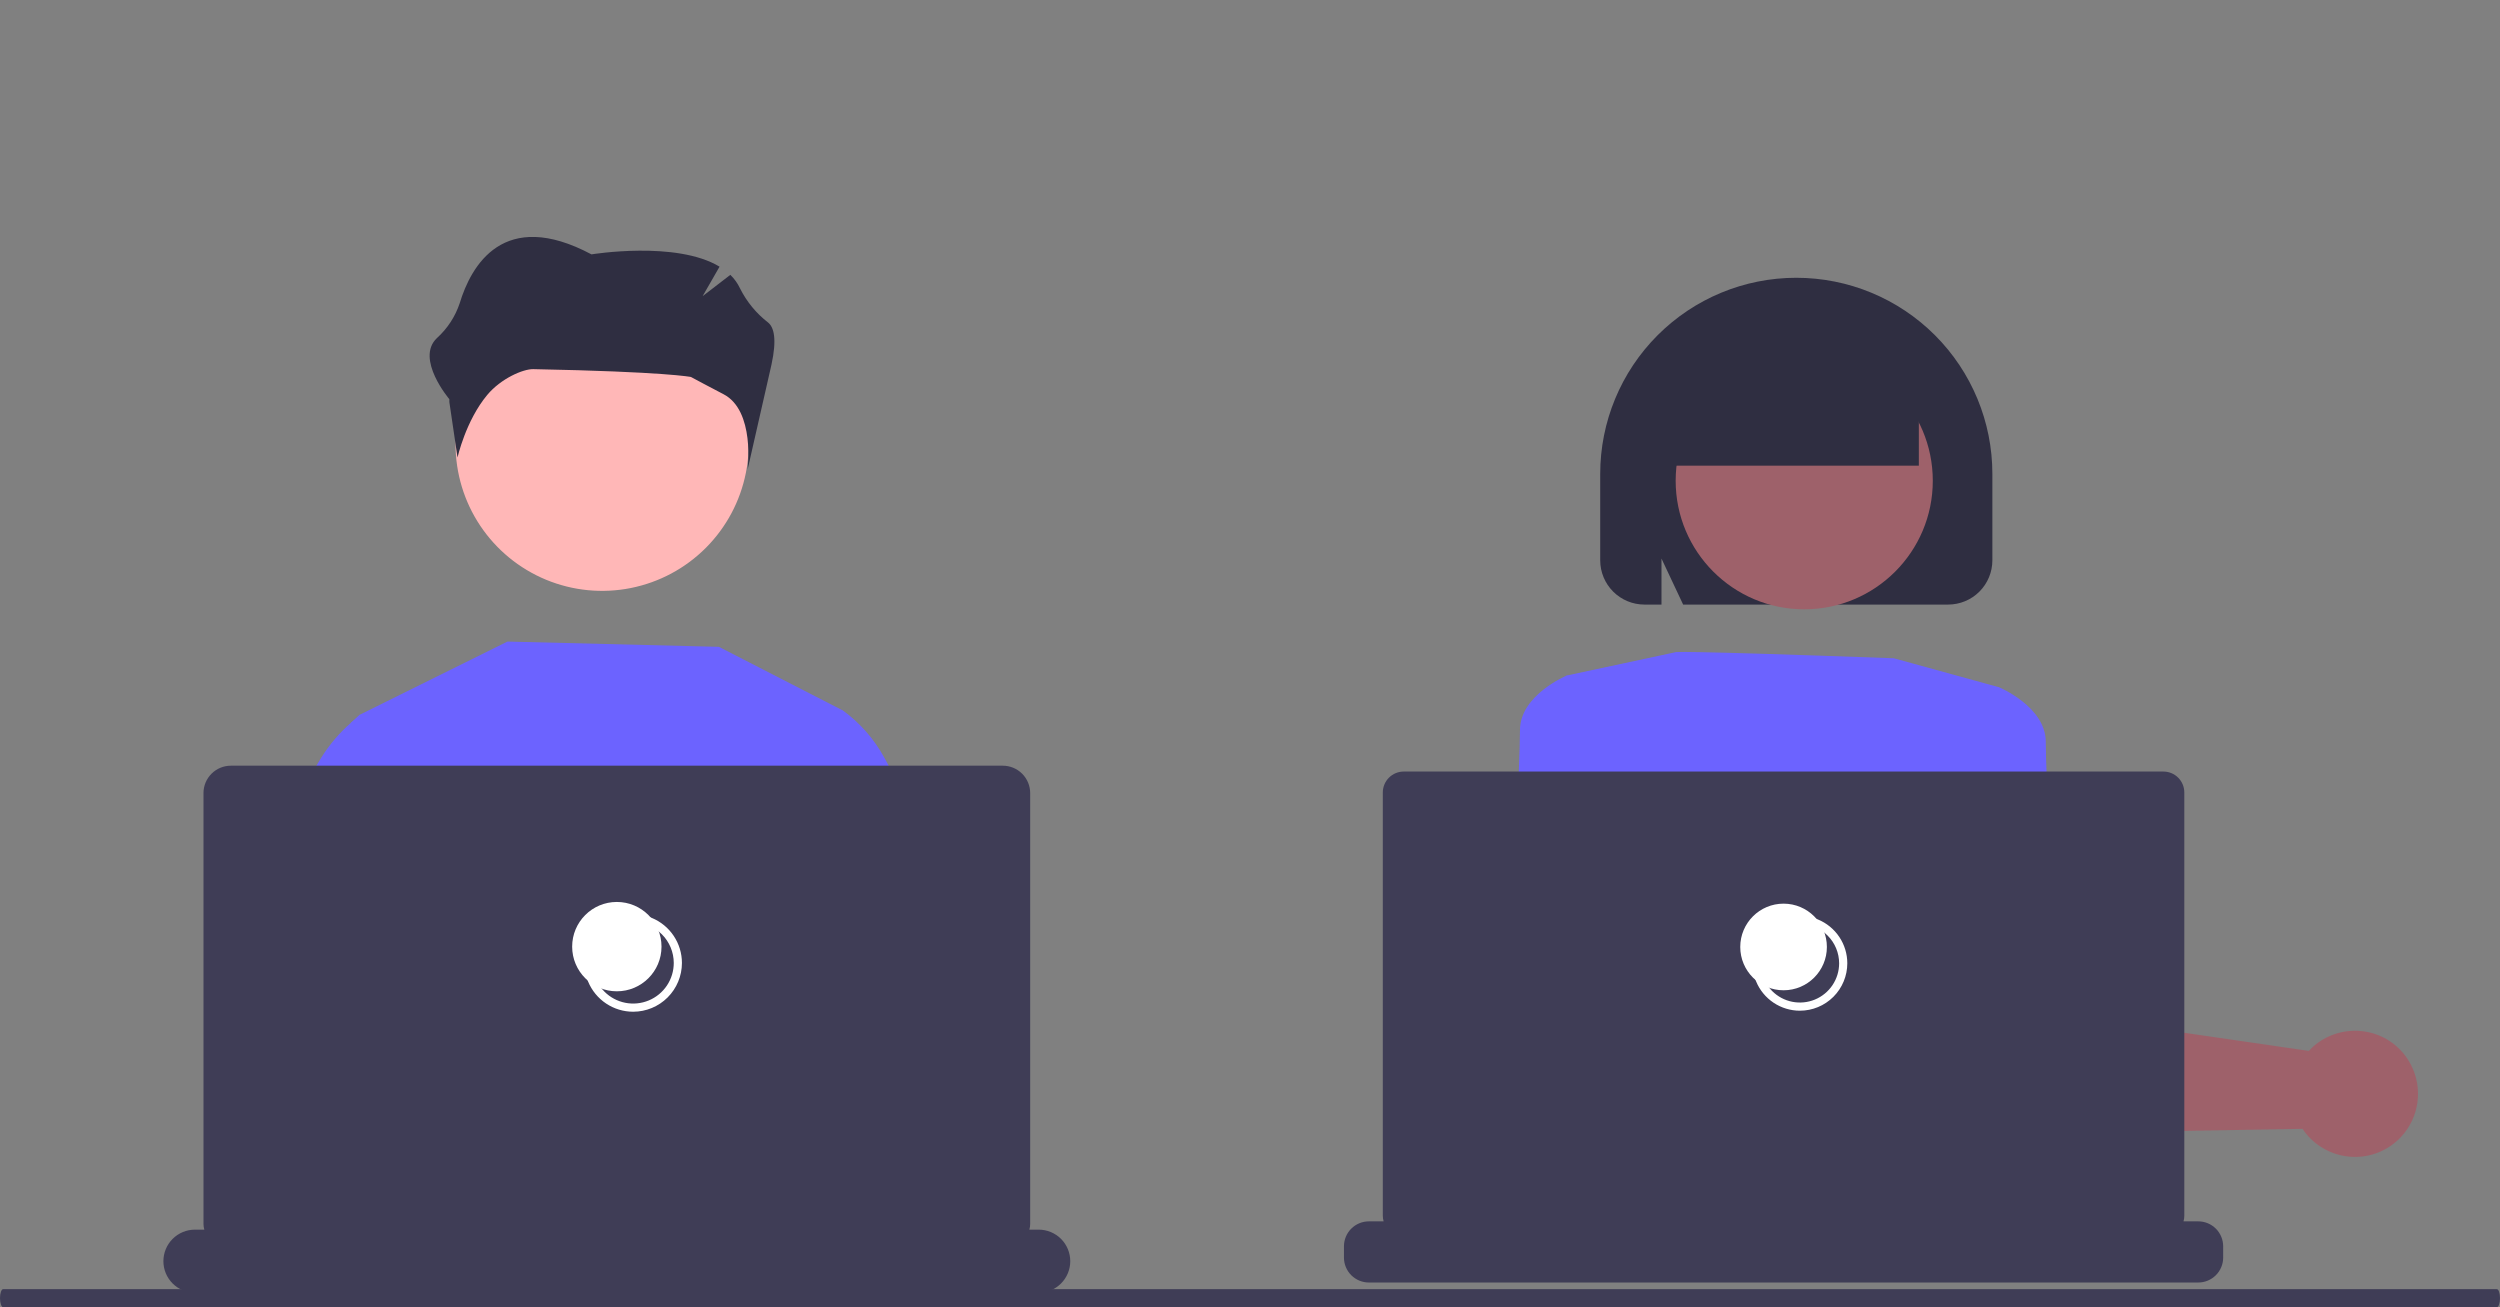
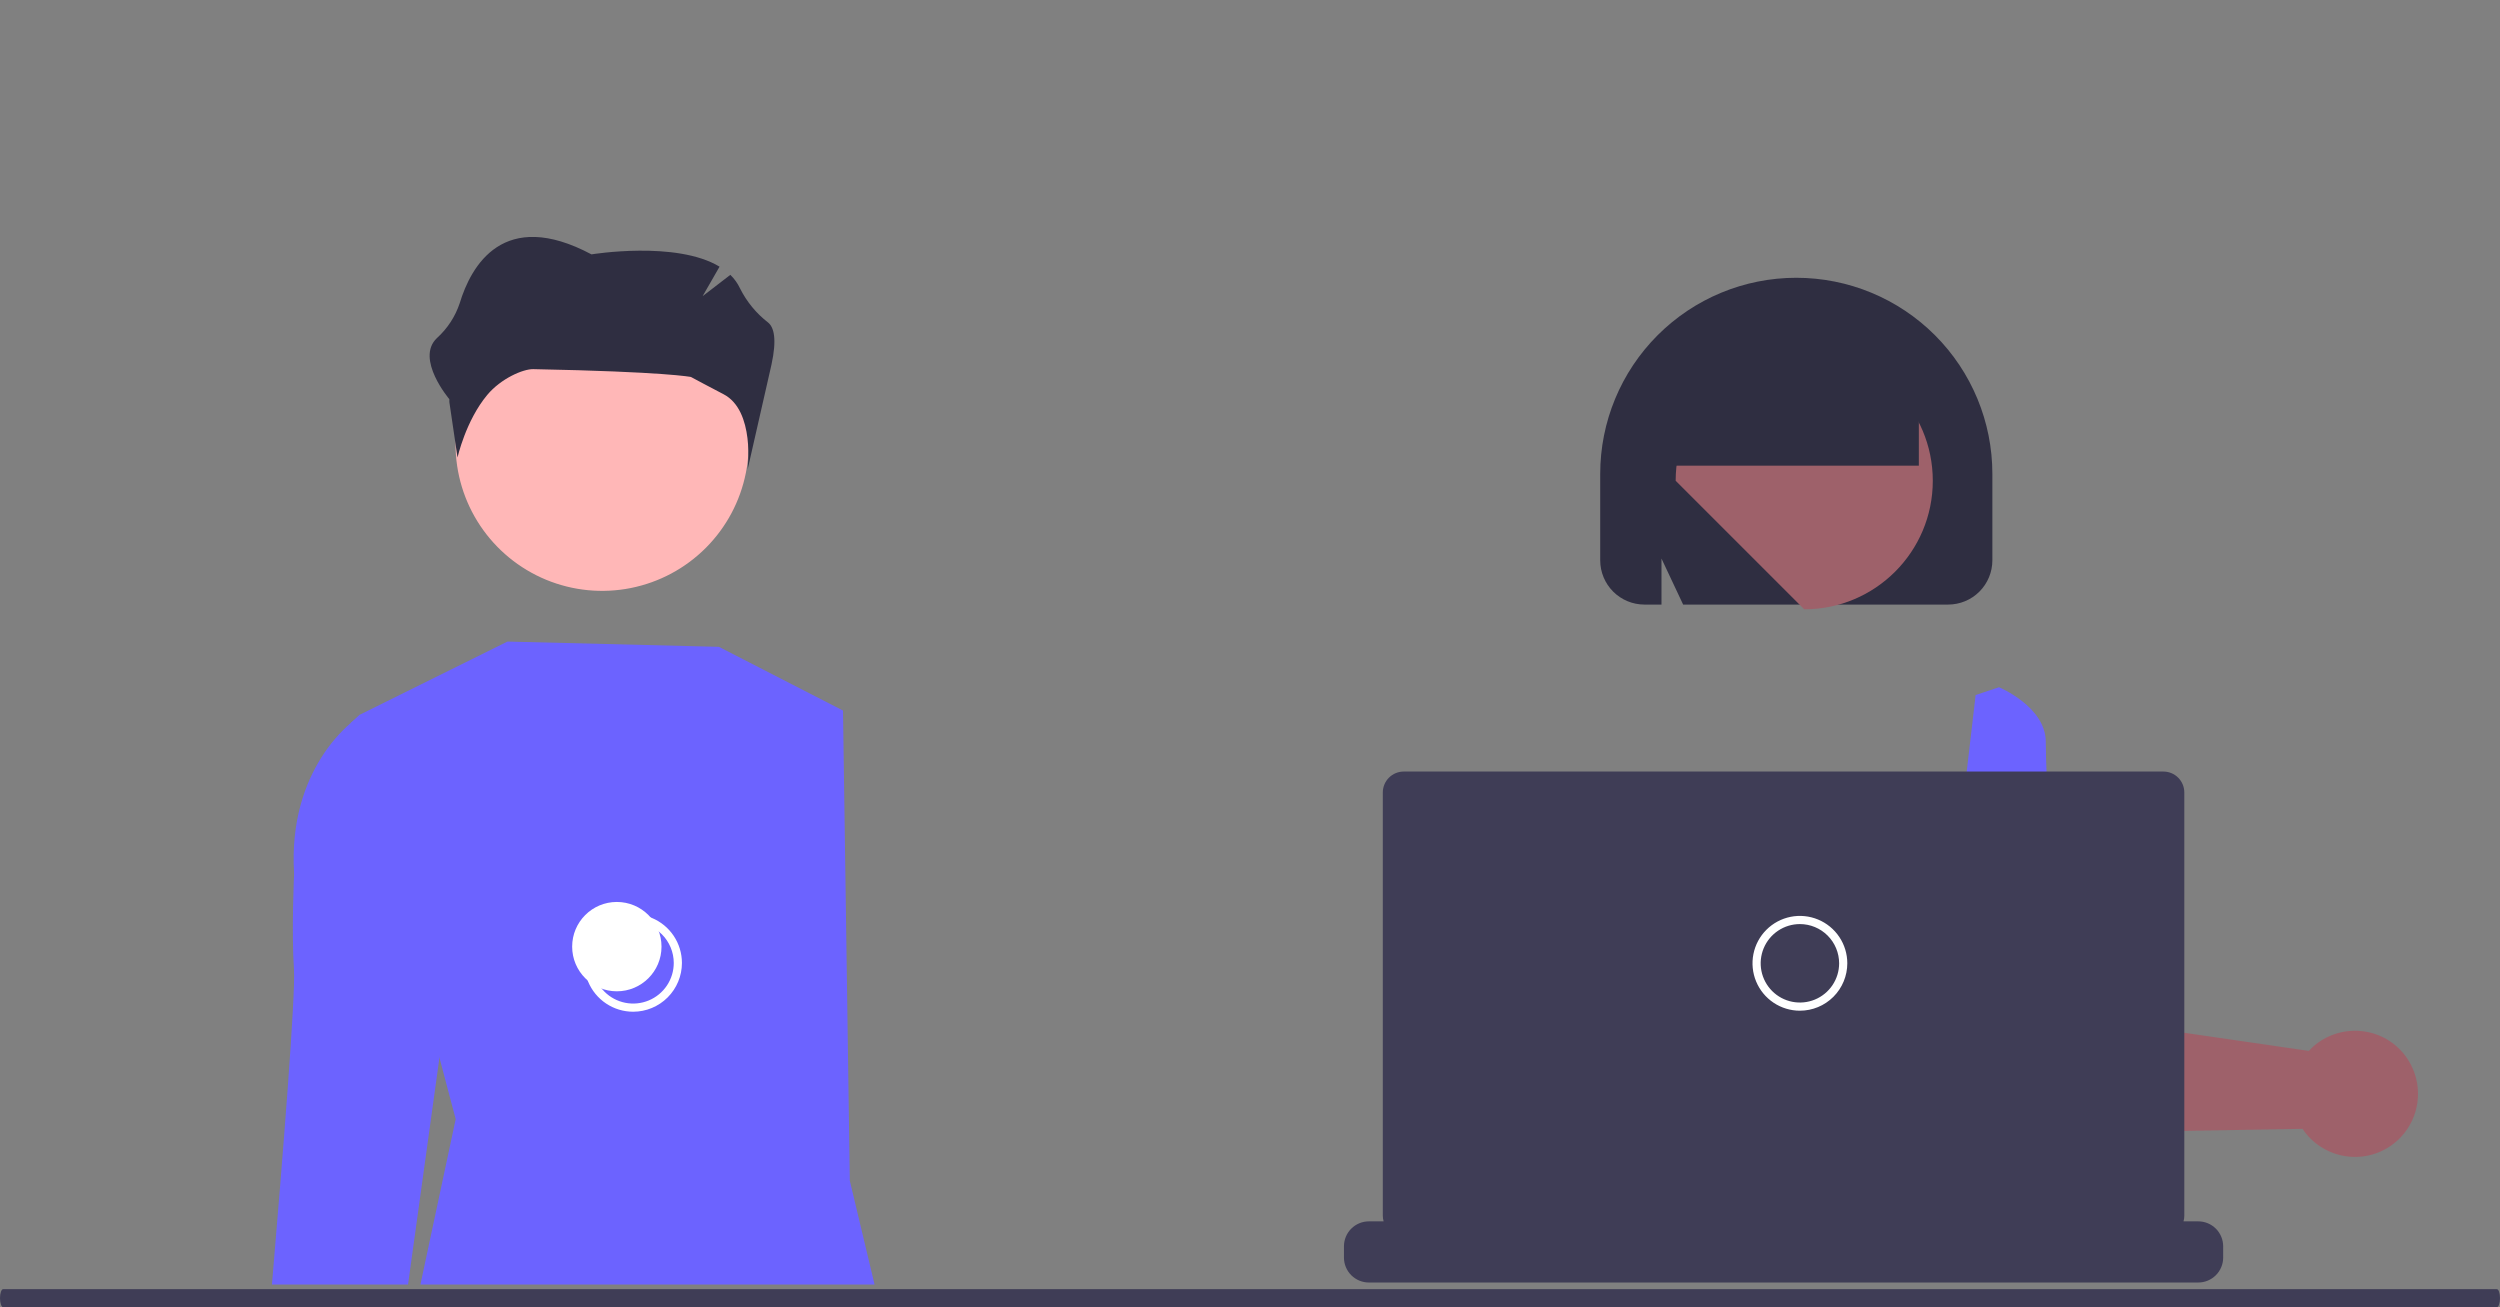
<svg xmlns="http://www.w3.org/2000/svg" width="612" height="320" viewBox="0 0 612 320" fill="none">
  <rect x="0" y="0" width="612" height="320" fill="#808080" stroke="none" />
  <path d="M611.238 320H0.762C0.56 320 0.366 319.767 0.223 319.353C0.08 318.939 0 318.377 0 317.792C0 317.206 0.08 316.644 0.223 316.23C0.366 315.816 0.56 315.583 0.762 315.583H611.238C611.44 315.583 611.634 315.816 611.777 316.23C611.92 316.644 612 317.206 612 317.792C612 318.377 611.92 318.939 611.777 319.353C611.634 319.767 611.44 320 611.238 320Z" fill="#3F3D56" />
  <path d="M107.576 258.927L88.141 185.442L85.891 176.959L88.001 175L124.223 157.055L175.983 158.344L206.37 173.944L206.534 185.442L208.034 289.033L214.096 314.46H102.92L111.552 273.964L107.576 258.927Z" fill="#6C63FF" />
-   <path d="M235.428 314.46H206.454L198.455 256.7L200.549 185.442L200.837 175.748L206.368 173.944C210.537 176.988 213.983 180.914 216.461 185.442C220.015 191.629 222.968 200.495 222.234 212.416C222.234 212.416 222.89 226.493 222.265 235.867C221.836 242.272 229.311 282.76 235.428 314.46Z" fill="#6C63FF" />
  <path d="M107.677 258.192L107.576 258.927L99.889 314.46H66.572C69.244 282.995 72.384 243.655 71.962 237.351C71.338 227.985 71.993 213.9 71.993 213.9C71.197 200.988 74.736 191.676 78.665 185.442C80.641 182.273 83.076 179.415 85.891 176.959C86.515 176.411 87.172 175.902 87.859 175.436L93.39 177.232L94.835 185.442L107.677 258.192Z" fill="#6C63FF" />
  <path d="M111.518 108.766C111.518 115.863 113.622 122.8 117.564 128.7C121.507 134.6 127.111 139.199 133.667 141.915C140.223 144.63 147.437 145.341 154.397 143.956C161.357 142.572 167.75 139.155 172.768 134.137C177.786 129.119 181.203 122.726 182.587 115.766C183.972 108.806 183.261 101.592 180.546 95.036C177.83 88.48 173.231 82.876 167.331 78.934C161.43 74.991 154.493 72.887 147.397 72.887C137.905 72.863 128.792 76.611 122.064 83.306C115.335 90.001 111.541 99.095 111.518 108.588C111.518 108.647 111.518 108.707 111.518 108.766Z" fill="#FFB7B7" />
-   <path d="M262 308.738C262 310.786 261.186 312.75 259.738 314.198C258.29 315.647 256.326 316.46 254.278 316.46H47.722C45.674 316.46 43.71 315.646 42.262 314.198C40.814 312.75 40 310.786 40 308.738C40 306.69 40.813 304.726 42.262 303.278C43.71 301.83 45.674 301.016 47.722 301.016H50.014C49.883 300.556 49.815 300.081 49.812 299.602V194.149C49.812 192.37 50.518 190.664 51.776 189.407C53.033 188.149 54.739 187.442 56.518 187.442H245.482C247.261 187.442 248.967 188.149 250.224 189.407C251.482 190.664 252.188 192.37 252.188 194.148V299.602C252.189 300.081 252.121 300.557 251.986 301.016H254.278C255.292 301.016 256.296 301.216 257.233 301.604C258.17 301.992 259.021 302.561 259.738 303.278C260.455 303.995 261.024 304.846 261.412 305.783C261.8 306.72 262 307.724 262 308.738Z" fill="#3F3D56" />
  <path d="M155.001 247.671C152.64 247.671 150.332 246.971 148.369 245.659C146.406 244.348 144.877 242.484 143.973 240.303C143.07 238.121 142.833 235.721 143.294 233.406C143.754 231.091 144.891 228.964 146.56 227.295C148.23 225.625 150.357 224.488 152.672 224.028C154.987 223.567 157.387 223.803 159.568 224.707C161.749 225.61 163.614 227.14 164.925 229.103C166.237 231.066 166.937 233.374 166.937 235.734C166.933 238.899 165.675 241.933 163.437 244.171C161.199 246.409 158.165 247.667 155.001 247.671ZM155.001 225.798C153.036 225.798 151.114 226.381 149.48 227.473C147.846 228.565 146.573 230.117 145.821 231.932C145.069 233.748 144.872 235.746 145.255 237.673C145.639 239.601 146.585 241.371 147.975 242.761C149.364 244.15 151.135 245.097 153.062 245.48C154.99 245.863 156.988 245.667 158.803 244.914C160.619 244.162 162.171 242.889 163.263 241.255C164.354 239.621 164.937 237.7 164.937 235.734C164.934 233.1 163.886 230.575 162.023 228.712C160.161 226.849 157.635 225.801 155.001 225.798Z" fill="white" />
  <path d="M151.001 242.671C157.041 242.671 161.937 237.775 161.937 231.735C161.937 225.695 157.041 220.798 151.001 220.798C144.961 220.798 140.064 225.695 140.064 231.735C140.064 237.775 144.961 242.671 151.001 242.671Z" fill="white" />
  <path d="M188.039 78.962C185.147 76.729 182.796 73.872 181.161 70.604C180.577 69.362 179.772 68.236 178.785 67.282L172.001 72.5L176.147 65.279C165.528 58.86 144.793 62.269 144.793 62.269C123.223 50.783 115.302 65.121 112.541 74.214C111.447 77.504 109.518 80.455 106.943 82.777C101.622 87.85 110.001 97.719 110.001 97.719V98.416L112.001 112C112.001 112 114.001 103 119.279 96.676C122.606 92.688 128.022 90.317 130.537 90.367C163.001 91 169.147 92.285 169.147 92.285C169.147 92.285 174.643 95.238 177.07 96.478C184.914 100.487 183.001 115 183.001 115L188.862 89.241C190.215 82.997 189.464 80.132 188.039 78.962Z" fill="#2F2E41" />
  <path d="M391.732 137.181V116C391.732 103.27 396.79 91.061 405.791 82.059C414.793 73.057 427.002 68 439.732 68C452.463 68 464.672 73.057 473.674 82.059C482.675 91.061 487.732 103.27 487.732 116V137.181C487.729 140.049 486.588 142.799 484.56 144.828C482.532 146.856 479.782 147.997 476.914 148H412.033L406.732 136.737V148H402.551C399.683 147.997 396.933 146.856 394.905 144.828C392.877 142.799 391.736 140.049 391.732 137.181Z" fill="#2F2E41" />
  <path d="M474.739 204.976L476.807 227.379L477.746 237.558L479.246 253.765L479.435 255.855L480.654 269.018L480.685 269.162C481.454 271.625 482.997 273.773 485.084 275.289C487.172 276.805 489.692 277.607 492.272 277.576L547.953 276.615L563.668 276.342C563.971 276.796 564.266 277.205 564.562 277.569C565.942 279.245 567.659 280.612 569.602 281.581C571.545 282.551 573.67 283.101 575.839 283.196C578.019 283.296 580.195 282.93 582.222 282.121C584.249 281.313 586.08 280.081 587.593 278.508C587.896 278.197 588.191 277.872 588.464 277.531C590.522 274.998 591.728 271.879 591.907 268.62C592.087 265.361 591.231 262.128 589.463 259.385C588.286 257.548 586.73 255.984 584.898 254.798C583.067 253.612 581.003 252.831 578.845 252.508C576.7 252.179 574.51 252.305 572.418 252.878C570.325 253.451 568.376 254.457 566.697 255.833C566.165 256.272 565.666 256.75 565.206 257.264L547.953 254.75L504.503 248.426L502.648 223.357C502.64 223.244 502.633 223.13 502.625 223.009L501.125 202.78C500.875 199.414 499.349 196.27 496.859 193.991C494.369 191.713 491.103 190.47 487.728 190.518C486.617 190.53 485.512 190.685 484.441 190.98C483.241 191.306 482.093 191.8 481.033 192.45C478.915 193.737 477.201 195.595 476.088 197.81C474.975 200.025 474.508 202.508 474.739 204.976Z" fill="#9E616A" />
-   <path d="M441.675 149.162C459.056 149.162 473.147 135.071 473.147 117.69C473.147 100.309 459.056 86.218 441.675 86.218C424.294 86.218 410.203 100.309 410.203 117.69C410.203 135.071 424.294 149.162 441.675 149.162Z" fill="#9E616A" />
+   <path d="M441.675 149.162C459.056 149.162 473.147 135.071 473.147 117.69C473.147 100.309 459.056 86.218 441.675 86.218C424.294 86.218 410.203 100.309 410.203 117.69Z" fill="#9E616A" />
  <path d="M483.637 170.143L489.359 168.236C489.359 168.236 500.803 173.004 500.803 181.587C500.803 190.17 502.711 224.503 502.711 224.503L476.961 227.364L483.637 170.143Z" fill="#6C63FF" />
  <path d="M361.9 312.96H384.591L392.354 247.911L395.164 224.418L395.55 221.176L397.625 203.787C397.737 201.604 397.25 199.432 396.216 197.505C395.183 195.578 393.643 193.97 391.762 192.856C389.882 191.741 387.732 191.161 385.546 191.179C383.359 191.197 381.22 191.812 379.358 192.957C378.889 193.246 378.441 193.567 378.017 193.919C376.715 194.99 375.654 196.324 374.905 197.835C374.155 199.345 373.734 200.997 373.67 202.682L371.625 221.805L361.9 312.96Z" fill="#9E616A" />
-   <path d="M395.933 224.503L370.184 221.642C370.184 221.642 372.091 187.309 372.091 178.726C372.091 170.143 383.535 165.375 383.535 165.375L389.257 167.282L395.933 224.503Z" fill="#6C63FF" />
  <path d="M387.582 312.96H495.225C491.814 299.924 487.16 287.246 481.328 275.1C480.381 273.169 479.82 272.139 479.82 272.139C479.82 272.139 434.046 271.237 405.433 282.681C403.608 283.469 401.971 284.636 400.631 286.104C395.678 291.224 391.346 300.835 387.582 312.96Z" fill="#2F2E41" />
-   <path d="M410.203 159.652C410.203 159.652 409.294 159.165 463.607 161.143L486.338 167.404L489.359 168.236C489.359 168.236 486.498 225.457 478.868 235.947C471.239 246.438 473.146 252.16 475.054 253.114C476.961 254.068 481.729 252.16 478.868 256.929C476.007 261.697 472.193 258.836 476.007 261.697C479.822 264.558 481.729 275.049 481.729 275.049L397.805 286.493C397.805 286.493 394.944 249.299 387.314 230.225C379.685 211.152 377.777 203.522 377.777 203.522L383.5 165.375L410.203 159.652Z" fill="#6C63FF" />
  <path d="M407.732 100C407.732 91.778 410.999 83.893 416.812 78.08C422.626 72.266 430.511 69 438.732 69C446.954 69 454.839 72.266 460.653 78.08C466.466 83.893 469.732 91.778 469.732 100V114H407.732V100Z" fill="#2F2E41" />
  <path d="M544.232 305.091V307.856C544.232 309.475 543.589 311.027 542.444 312.172C541.299 313.316 539.747 313.96 538.128 313.96H335.104C333.485 313.96 331.933 313.316 330.788 312.172C329.644 311.027 329 309.475 329 307.856V305.091C329 303.473 329.644 301.92 330.788 300.775C331.933 299.631 333.485 298.987 335.104 298.987H338.709C338.582 298.541 338.516 298.08 338.512 297.616V193.995C338.513 192.638 339.053 191.336 340.013 190.376C340.973 189.416 342.274 188.876 343.632 188.875H529.601C530.958 188.876 532.26 189.416 533.22 190.376C534.18 191.336 534.719 192.638 534.72 193.995V297.616C534.721 298.08 534.654 298.542 534.523 298.987H538.128C539.747 298.987 541.299 299.631 542.444 300.775C543.589 301.92 544.232 303.473 544.232 305.091Z" fill="#3F3D56" />
  <path d="M440.617 247.42C438.322 247.42 436.079 246.74 434.17 245.465C432.262 244.19 430.775 242.378 429.897 240.258C429.019 238.137 428.789 235.804 429.237 233.554C429.684 231.303 430.789 229.236 432.412 227.613C434.035 225.99 436.102 224.885 438.353 224.437C440.604 223.99 442.937 224.219 445.057 225.098C447.177 225.976 448.989 227.463 450.264 229.371C451.539 231.279 452.22 233.523 452.22 235.817C452.216 238.894 450.993 241.843 448.817 244.018C446.642 246.193 443.693 247.417 440.617 247.42ZM440.617 226.214C438.717 226.214 436.861 226.778 435.282 227.833C433.702 228.888 432.471 230.388 431.745 232.142C431.018 233.897 430.828 235.828 431.198 237.691C431.569 239.554 432.483 241.265 433.826 242.608C435.169 243.951 436.88 244.865 438.743 245.236C440.606 245.606 442.537 245.416 444.292 244.689C446.046 243.963 447.546 242.732 448.601 241.153C449.656 239.573 450.22 237.717 450.22 235.817C450.217 233.271 449.204 230.83 447.404 229.03C445.604 227.23 443.163 226.217 440.617 226.214Z" fill="white" />
-   <path d="M436.617 242.42C442.472 242.42 447.22 237.673 447.22 231.817C447.22 225.961 442.472 221.214 436.617 221.214C430.761 221.214 426.014 225.961 426.014 231.817C426.014 237.673 430.761 242.42 436.617 242.42Z" fill="white" />
</svg>